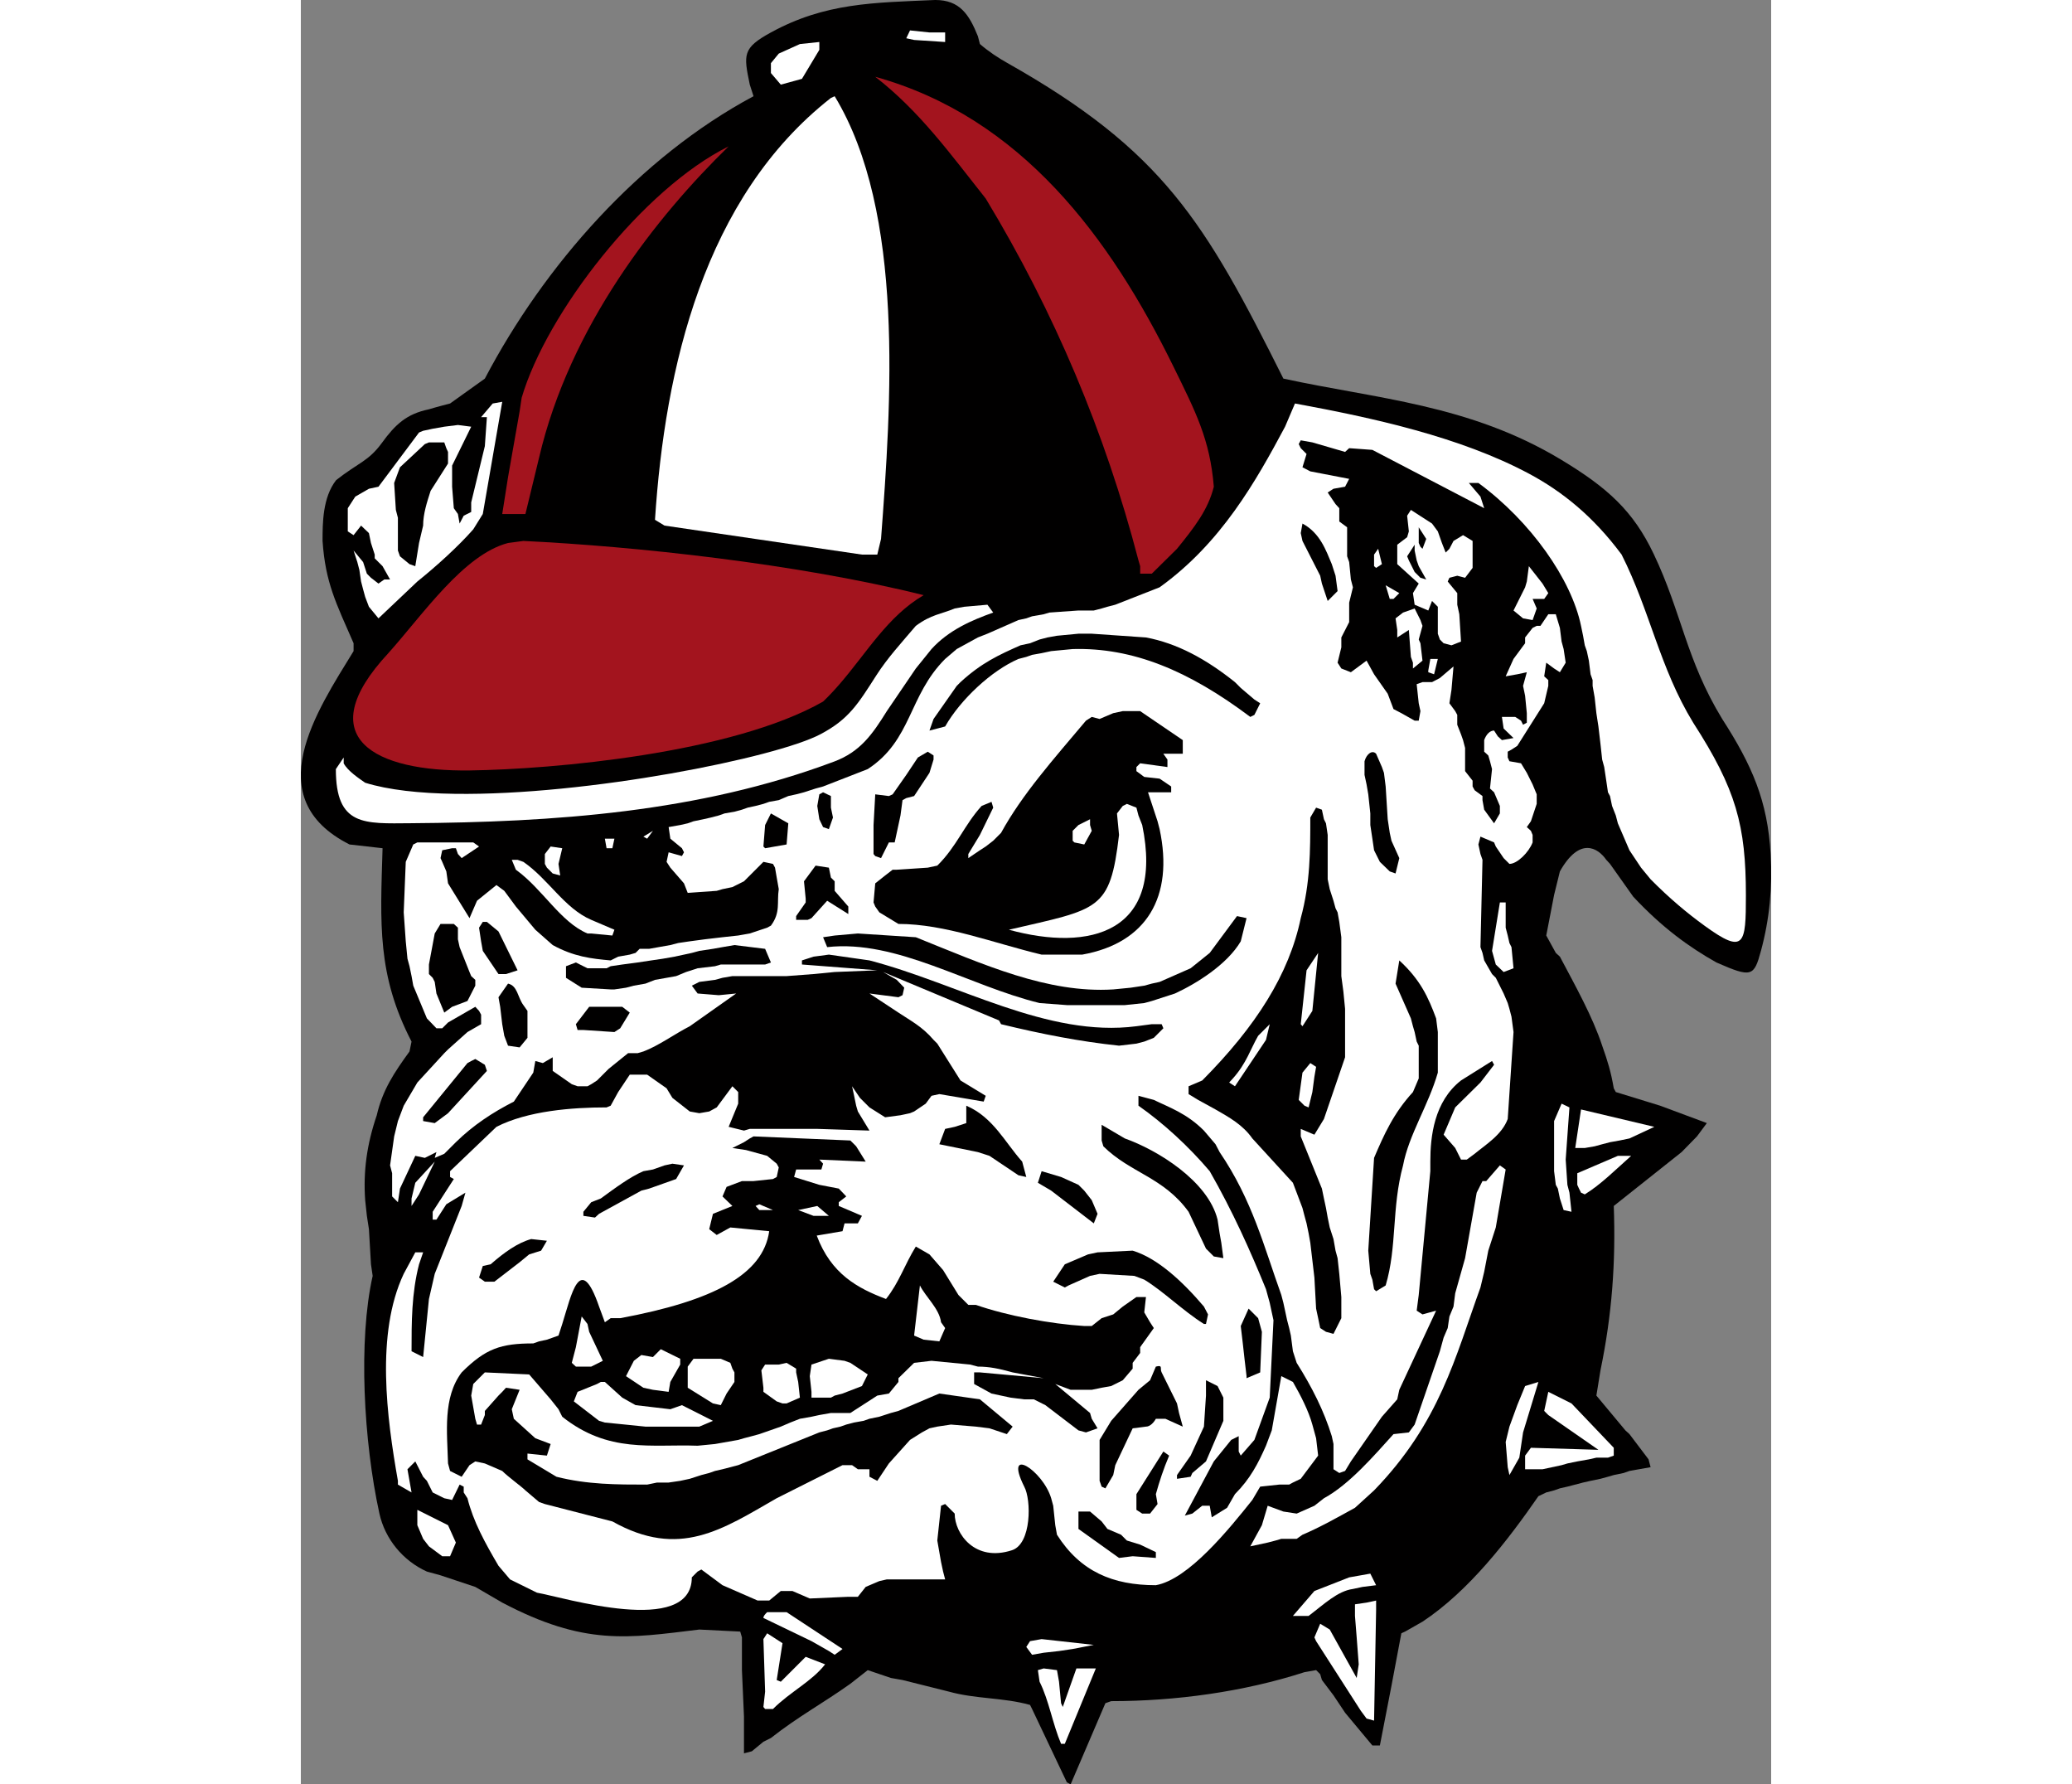
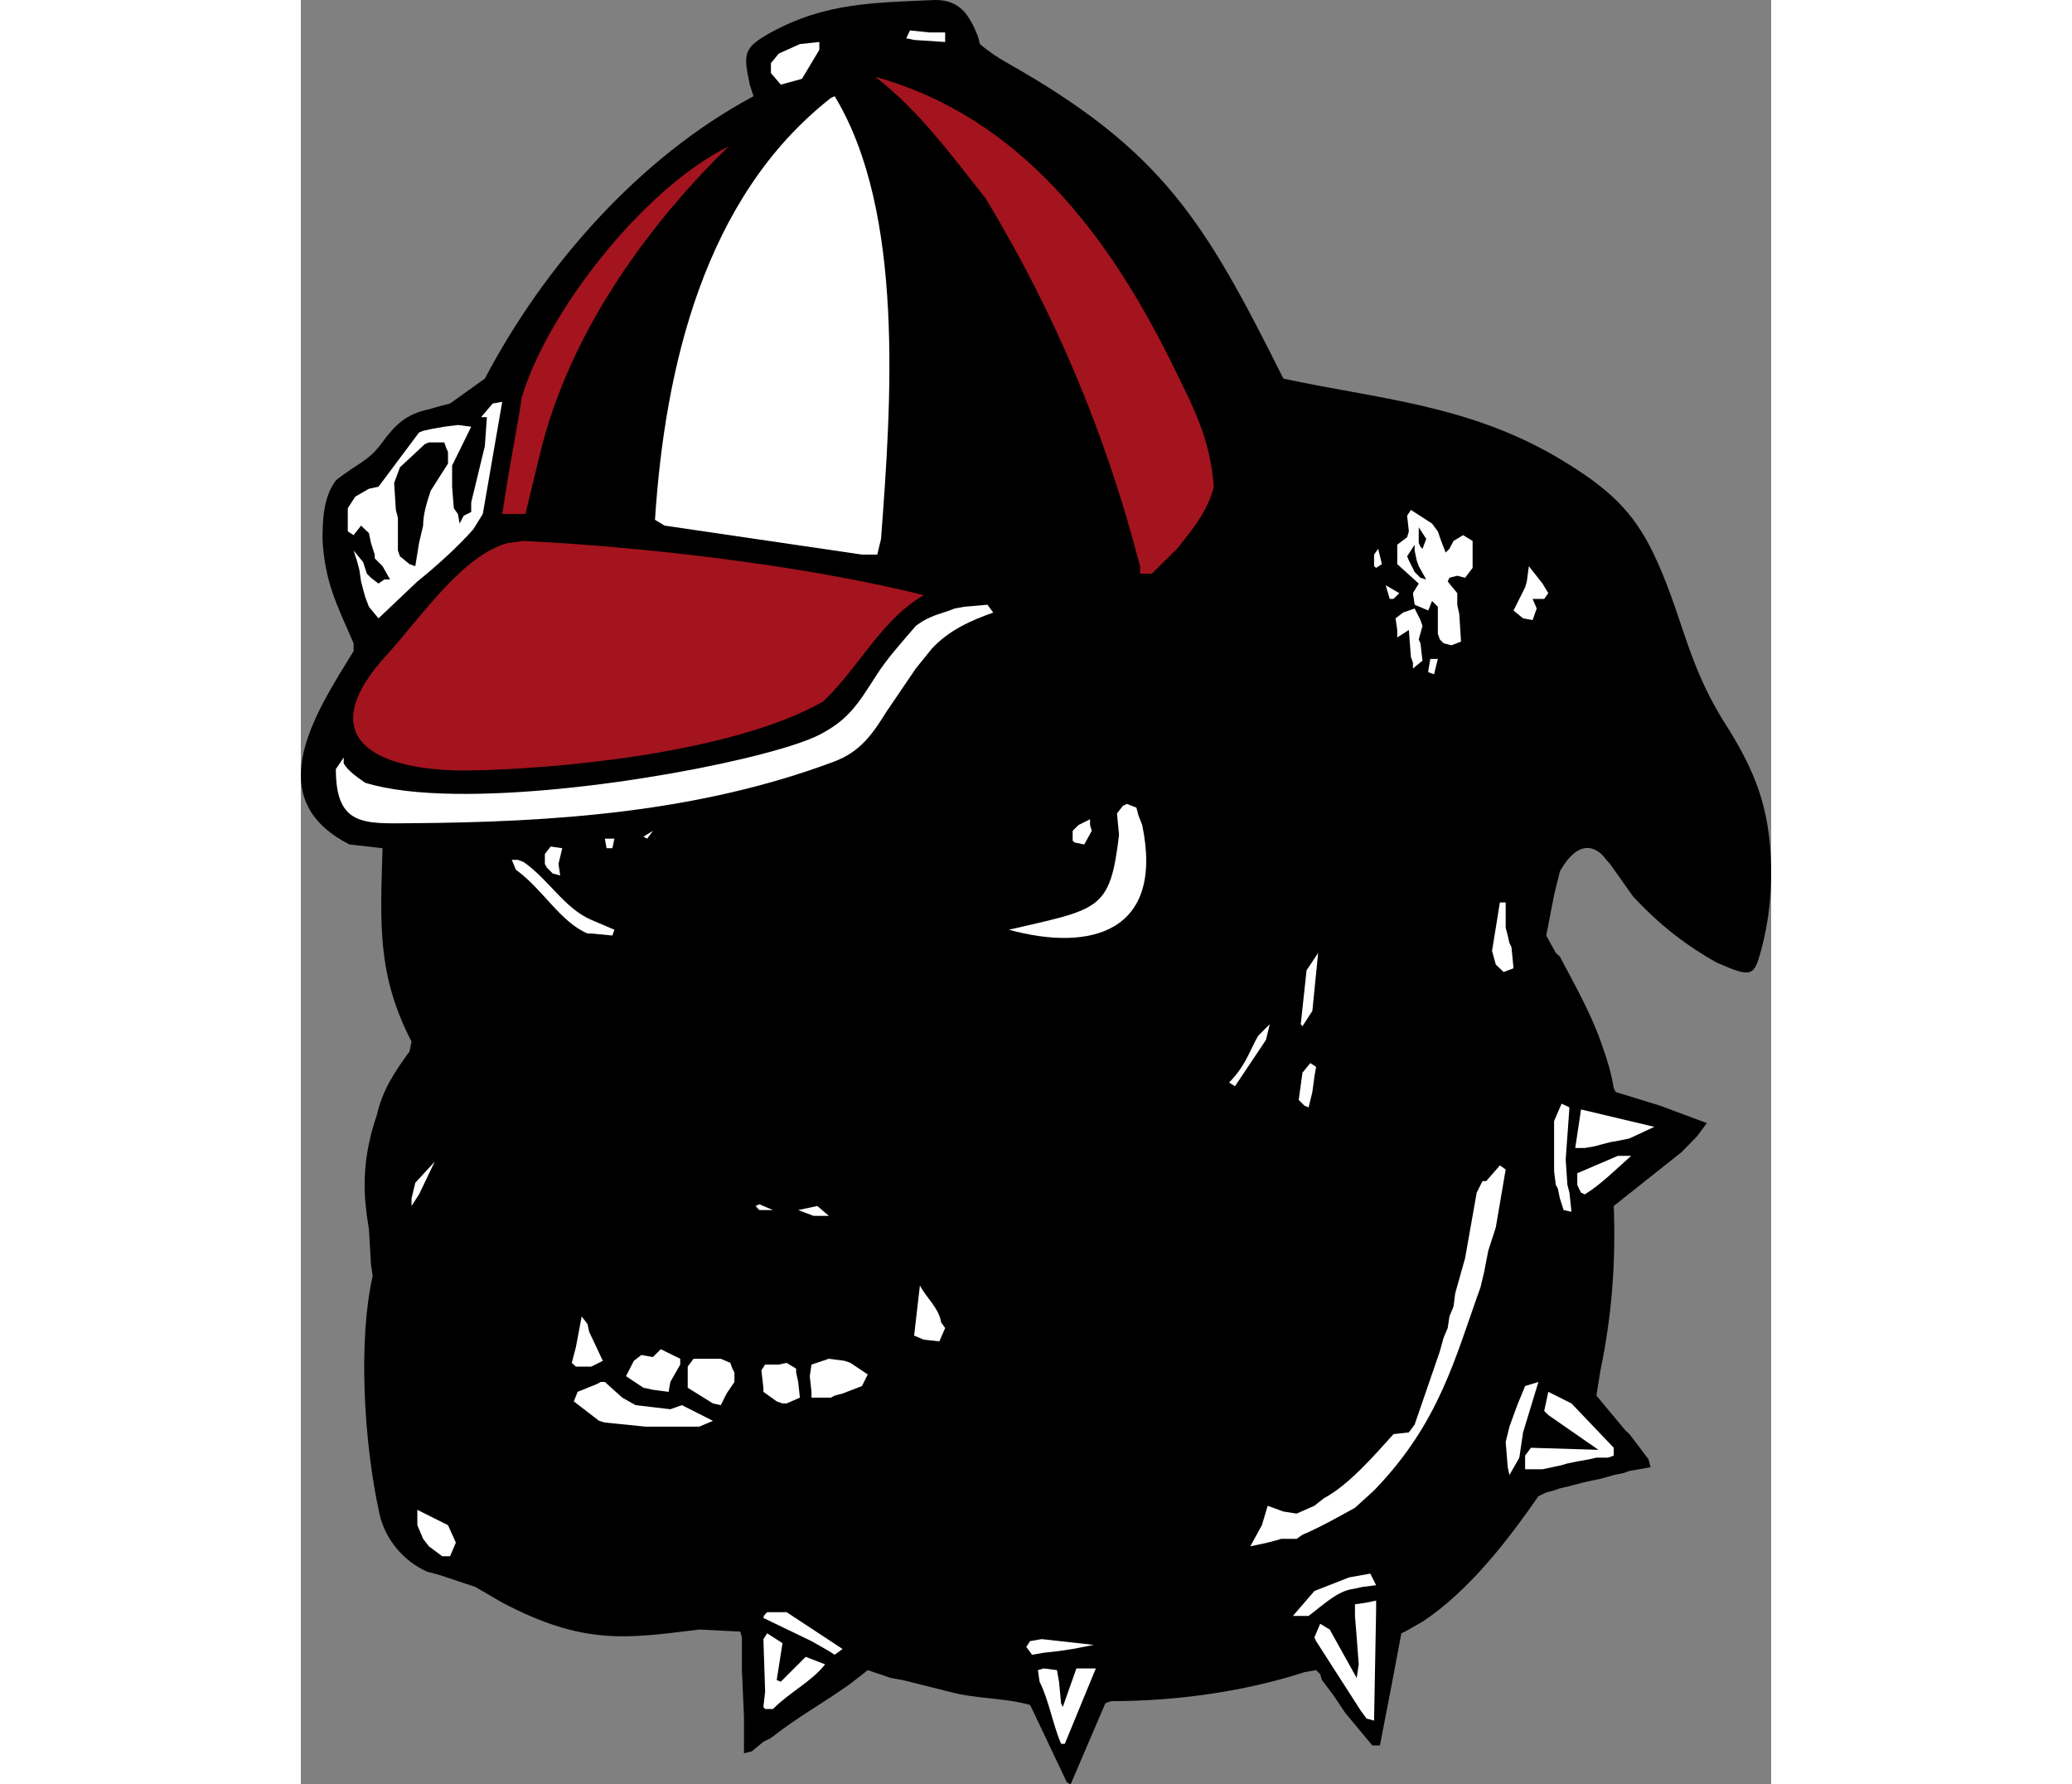
<svg xmlns="http://www.w3.org/2000/svg" xml:space="preserve" width="7.848in" height="6.757in" version="1.1" style="shape-rendering:geometricPrecision; text-rendering:geometricPrecision; image-rendering:optimizeQuality; fill-rule:evenodd; clip-rule:evenodd" viewBox="0 0 7847.73 9521.75">
  <rect x="0" y="0" width="7847.73" height="9521.75" fill="#808080" stroke="none" />
  <defs>
    <style type="text/css">
   
    .fil0 {fill:#010000}
    .fil2 {fill:#A3141E}
    .fil1 {fill:white}
   
  </style>
  </defs>
  <g id="Layer_x0020_1">
    <g id="_2008639931280">
      <path class="fil0" d="M4088.61 9510.84l-185.63 -391.27 -10.92 -21.84 0 0c-143.76,-40.03 -289.35,-30.93 -433.12,-70.98l0 0 -247.5 -61.88 -61.87 -10.92 -123.75 -41.86 -92.81 72.8 0 0c-145.59,103.74 -278.44,174.7 -424.03,289.35l0 0 -40.04 20.03 -61.88 50.96 -41.85 10.91 0 -196.55 -10.92 -247.5 0 -174.71 -9.1 -30.93 -218.38 -10.92c-382.75,46.46 -612.65,87.36 -1051.87,-143.76l0 0 -143.76 -83.71 -185.64 -61.88 -72.79 -20.02c-126.58,-57.16 -223.33,-172.41 -253.56,-310.22 -84.3,-384.38 -113.45,-924 -35.79,-1267.59l-9.09 -61.88 -10.92 -187.45 -10.92 -70.97 -9.09 -83.71 0 0c-10.92,-154.69 9.09,-298.47 61.88,-453.15 30.93,-134.67 92.81,-227.48 174.7,-340.32l0 0 10.92 -52.77 0 0c-184.53,-356.33 -166.84,-628.67 -154.69,-1031.85l-176.52 -20.02c-486.96,-246.56 -175.77,-709.84 21.84,-1031.85l0 -41.85c-93.89,-214.99 -150.6,-323.79 -165.61,-545.97l0 0c0,-92.81 -0.14,-231.87 72.65,-324.68 118.28,-93.15 172,-99.61 244.44,-199.05 71.37,-97.97 131.2,-154 250.7,-178.72l30.93 -9.1 40.04 -10.92 41.85 -10.92 185.63 -132.85c316.8,-602.86 825.09,-1181.28 1434.04,-1506.84l-20.02 -61.88c-33.22,-160.51 -39.77,-195 112.83,-278.43 290.66,-158.92 548.64,-158.66 877.17,-173.19 131.09,0 181.01,78.03 227.48,193.21l10.92 41.86 0 0c48.34,41.52 96.67,73.08 145.02,100.36 831.57,469.24 1054.85,845.3 1474.65,1684.92 496.81,108.28 992.25,137.14 1482.62,432.83 248.18,149.64 384.26,273.08 493.63,502.38 150.76,316.09 172.66,564.25 365.89,881l0 0c160.23,248.36 242.42,438.46 258.42,720.65 10.08,177.82 -5.3,345.57 -51.37,516.16 -37.41,138.48 -49.97,145.21 -237.99,62.56l0 0c-145.59,-81.89 -289.35,-185.64 -444.05,-351.23l0 0 -123.75 -174.7 -20.01 -21.84c-45.97,-65.79 -143.03,-123.31 -247.5,61.87l-30.94 125.57 -41.85 216.56 50.95 92.82 21.84 20.02 0 0c81.89,154.69 174.7,320.29 225.65,474.98l0 0c30.32,85.86 46.66,139.13 61.88,227.49l10.91 20.01 165.61 50.96 70.98 21.83 249.32 92.82 -52.78 70.96 -81.89 83.73 -362.15 287.53 0 0c10.91,300.27 -9.1,578.71 -70.97,877.17l0 0 -21.85 134.67 154.7 185.62 21.83 20.02 101.92 134.67 10.92 41.86 -61.88 10.92 -50.96 9.1 -30.93 10.92 -52.78 10.92 -30.94 9.09 -40.03 10.92 -52.78 10.92 -40.03 9.09 -41.86 10.92 -41.86 10.92 -40.04 9.09 -30.94 10.92 -41.85 10.92 -41.86 20.01 0 0c-163.79,236.59 -371.25,505.92 -618.75,669.7l0 0 -92.81 52.78 -20.03 9.09 -52.77 280.26 -61.88 318.47 -40.03 0 -145.59 -174.7 -61.88 -92.81 -61.88 -81.9 -9.1 -30.93 -21.83 -21.84 -61.88 10.92c-325.71,105.42 -689.04,154.69 -1031.85,154.69l-30.94 10.92 -185.61 433.11 -20.03 -10.91z" />
      <path class="fil1" d="M4077.69 9305.18l-20.02 0c-45.31,-106.6 -64.2,-230.33 -114.65,-331.21l-9.1 -61.88 30.93 -9.09 70.98 9.09 10.92 61.88 10.92 114.65 9.09 20.02 72.79 -205.64 103.74 0 -165.6 402.18z" />
      <polygon class="fil1" points="5688.26,9170.52 5657.32,9128.66 5418.92,8757.41 5409.82,8737.4 5440.75,8664.61 5491.71,8695.54 5635.47,8953.96 5646.4,8881.16 5635.47,8737.4 5626.37,8622.75 5626.37,8560.87 5688.26,8551.77 5739.21,8540.85 5739.21,8591.81 5728.29,9181.44 " />
      <path class="fil1" d="M2478.05 9119.56l-9.1 -10.92 9.1 -81.89 -9.1 -280.26 20.02 -30.93 81.89 52.78 -30.94 196.54 21.84 9.1 132.85 -132.85 103.74 40.04 0 0c-72.79,92.81 -185.63,145.59 -278.43,238.4l0 0 -41.86 0z" />
      <path class="fil1" d="M2849.29 8830.2l-30.93 -20.01 -92.81 -52.78 -256.6 -123.75 0 0c0,-10.92 9.1,-20.02 20.02,-30.94l0 0 103.74 0 298.45 196.55 -41.86 30.93z" />
      <polygon class="fil1" points="3902.98,8830.2 3872.05,8788.35 3892.06,8757.41 3953.94,8746.49 4232.38,8777.44 4119.54,8799.27 4046.75,8810.19 3964.85,8819.29 " />
      <path class="fil1" d="M5315.18 8622.75l-20.02 0 114.65 -132.85 185.62 -72.79 61.88 -10.92 50.95 -9.1 30.94 61.88 -72.79 9.1 -50.95 10.92 0 0c-81.89,10.92 -154.69,81.89 -236.58,143.77l0 0 -63.7 0z" />
-       <path class="fil1" d="M1260.56 8498.99l-143.76 -70.97 -61.88 -72.8 0 0c-72.79,-123.75 -134.67,-236.58 -165.6,-360.33l0 0 -20.03 -30.93 0 -30.94 -21.83 -10.92 -40.04 81.89 -41.86 -9.1 -61.88 -30.93 -30.93 -61.88 -20.02 -21.84 -41.86 -81.89 -41.85 41.86 10.92 61.88 10.92 61.88 -72.79 -41.86 0 -20.02c-59.47,-336.98 -119.34,-785.32 30.93,-1104.65l0 0 61.88 -114.65 41.86 0 -21.84 63.69 0 0c-40.04,154.69 -40.04,309.38 -40.04,464.06l0 0 61.88 30.93 30.93 -309.38 30.94 -134.66 143.77 -362.15 20.01 -70.97 -101.9 61.87 -52.78 81.89 -20.02 0 0 -41.86 112.84 -174.71 -20.03 -10.92 0 -30.93 247.51 -236.59c166.82,-85.25 402.35,-103.73 587.81,-103.73l21.83 -9.1 40.04 -72.79 61.88 -92.81 30.93 0 61.88 0 103.73 72.8 30.93 50.94 92.82 72.79 50.95 9.1 52.78 -9.1 20.02 -10.91 20.02 -10.92 83.72 -112.83 30.93 30.93 0 61.88 -50.95 123.75 81.89 20.03 30.93 -9.1 360.33 0 278.44 9.1 -61.88 -101.92 -9.1 -30.93 -10.92 -52.77 -10.92 -50.96 41.85 61.87 50.96 50.96 83.72 52.78 81.89 -10.92 50.95 -10.92 21.84 -9.1 61.88 -41.85 30.93 -41.85 41.86 -9.1 236.58 40.04 10.92 -30.93 -134.67 -81.89 -123.75 -196.55 -20.02 -20.02 0 0c-61.88,-72.79 -125.58,-103.74 -187.45,-145.59l0 0 -154.69 -101.92 154.69 20.03 21.83 -10.92 9.1 -40.04 -40.04 -41.86 -72.79 -41.85 618.74 258.42 10.92 20.02 0 0c216.56,52.78 422.2,92.82 629.66,114.65l0 0 92.82 -10.92 41.86 -10.92 50.94 -20.03 50.96 -50.95 -9.1 -21.84 -52.77 0 -81.89 10.92 0 0c-474.98,61.87 -949.96,-227.48 -1424.94,-351.23l0 0 -216.56 -30.93 -81.89 10.92 -61.87 20.02 0 21.84 402.19 30.93 -227.49 9.1 -112.83 10.92 -143.76 10.92 -289.36 0 -52.78 9.1 -40.04 10.91 -83.71 10.92 -40.04 20.02 30.94 41.85 112.83 9.1 92.81 -9.1 -247.5 174.71 0 0c-81.89,41.85 -165.61,103.73 -247.5,134.67l0 0 -30.94 9.09 -50.95 0 -103.74 83.72 -61.88 61.88 -30.93 20.01 -20.02 10.92 -52.78 0 -30.93 -10.92 -101.91 -70.97 0 -72.79 -52.78 30.93 -40.04 -10.92 -10.92 61.88 -103.73 154.69c-113.91,57.94 -217.82,126.62 -309.38,216.56l0 0 -61.88 61.88 -50.95 21.84 9.09 -30.93 -40.04 20.02 -21.83 10.92 -50.96 -10.92 -81.89 174.7 -10.92 72.79 -30.93 -30.93 0 -123.75 -10.92 -41.86 21.84 -154.69 20.02 -81.89 30.93 -81.89 72.79 -123.75 20.03 -21.84 123.75 -134.67 20.02 -20.02 103.74 -92.81 72.79 -41.86 0 -50.95 -10.92 -20.02 -20.01 -21.84 -145.59 83.71 -30.93 30.94 -30.94 0 -50.95 -52.78 -72.79 -174.71 -9.1 -50.95 -10.92 -52.78 -10.92 -40.04 -9.1 -92.81 -10.92 -154.69 10.92 -269.33 40.04 -92.81 21.83 -10.92 50.96 0 247.5 0 30.93 21.83 -92.8 61.88 -20.03 -21.84 -10.92 -30.93 -20.02 0 -52.78 10.92 -9.1 41.85 9.1 20.02 21.84 50.96 9.09 63.68 114.65 185.62 40.04 -92.8 103.74 -83.72 41.85 30.93 61.88 83.72 103.74 123.75 92.81 81.89 0 0c112.83,61.88 205.64,72.79 309.37,81.89l0 0 40.04 -20.02 61.88 -10.92 30.93 -9.1 21.84 -21.84 50.95 0 50.95 -9.09 61.88 -10.92 41.85 -10.92 61.88 -9.1 81.89 -10.92 92.81 -10.92 83.71 -9.1 61.88 -10.92 92.81 -30.93 20.02 -10.92 0 0c52.78,-70.98 30.93,-123.75 41.86,-194.73l0 0 -10.92 -61.87 -9.09 -52.78 -10.92 -20.01 -50.96 -10.92 -103.73 103.73 -61.88 30.94 -52.78 10.91 -30.94 9.1 -154.69 10.92 -20.01 -50.96 -72.79 -83.71 -20.03 -30.93 10.92 -50.96 70.97 20.03 10.92 -20.03 -10.92 -21.83 -61.87 -50.96 -9.1 -61.87 61.87 -10.92 40.04 -9.09 30.94 -10.92 52.78 -10.92 40.04 -9.1 41.86 -10.92 30.93 -10.92 52.78 -9.1 40.04 -10.92 30.94 -10.92 41.85 -9.09 41.86 -10.92 30.93 -10.92 50.96 -9.1 50.96 -21.83 41.85 -9.1 41.85 -10.92 61.88 -20.02 40.04 -10.92 238.4 -92.81 0 0c236.58,-154.69 216.56,-391.27 413.1,-587.82l0 0 61.88 -52.77 112.83 -61.88 50.96 -20.02 165.6 -72.79 41.86 -9.1 30.93 -10.92 61.87 -10.92 30.94 -9.09 154.69 -10.92 81.89 0 41.85 -10.92 30.94 -9.1 41.86 -10.92 236.57 -92.81 0 0c329.39,-236.58 515.02,-567.8 669.7,-857.15l0 0 52.78 -123.75c416.35,76.61 881.53,178.23 1249.23,374.61 174.27,93.07 341.54,225.77 494.18,431.58l0 0c153.09,303.51 202.44,602.88 382.17,897.19 229.25,355.35 281.27,548.68 281.26,921.81 0,261.32 -7.62,315.84 -218.63,163.08 -96.74,-70.04 -191.29,-149.49 -290.12,-249.58l0 0 -50.96 -61.88 -61.88 -92.8 -61.88 -143.77 -10.92 -41.86 -20.02 -50.95 -10.92 -52.78 -10.92 -20.03 -9.09 -61.87 -10.92 -72.79 -10.92 -40.04 -9.1 -83.72 -10.92 -92.81 -10.92 -70.98 -9.1 -83.71 -10.92 -61.88 0 -30.93 -10.92 -30.94 -9.09 -72.79 -10.92 -50.95 -10.92 -30.94 -9.1 -50.95 -10.92 -52.78 0 0c-50.96,-247.5 -267.52,-556.87 -547.77,-762.51l0 0 -50.96 0 61.88 72.79 20.02 61.88 -596.91 -311.2 -123.75 -9.1 -21.83 20.02 -174.71 -50.95 -61.88 -10.92 -10.92 20.01 10.92 21.84 30.93 30.94 -21.83 70.97 41.86 21.84 207.46 40.04 -21.83 41.86 -61.88 10.92 -30.94 20.02 41.86 61.88 20.03 21.84 0 70.97 41.85 30.93 0 154.69 10.92 30.93 9.1 92.82 10.92 41.86 -20.03 81.89 0 103.74 -41.86 81.89 0 52.78 -20.01 81.89 20.01 30.93 50.96 20.02 83.72 -61.88 40.04 72.79 72.79 103.74 30.93 81.89 41.86 21.83 70.97 40.04 21.84 0 9.1 -50.95 -9.1 -41.86 -10.92 -101.91 30.93 -10.92 50.95 0 41.86 -21.83 72.79 -61.88 -10.92 125.58 -10.92 70.97 30.93 41.86 10.92 20.02 0 52.78 20.01 50.95 10.92 30.94 10.92 41.85 0 123.75 40.04 50.96 0 30.93 10.92 20.02 41.86 30.94 0 21.83 9.1 50.96 52.78 72.79 30.93 -52.78 0 -40.04 -30.93 -72.8 -21.84 -20.02 10.92 -103.73 -10.92 -41.86 -9.09 -30.93 -21.84 -20.02 0 -61.88 0 0c10.92,-30.94 30.93,-50.95 52.78,-50.95l0 0 20.02 30.93 21.84 20.02 61.87 -10.92 -52.77 -50.96 -9.1 -61.87 20.02 0 50.95 0 30.94 20.01 10.92 21.84 20.02 -10.92 0 -50.96 -9.09 -92.81 -10.92 -52.78 20.02 -72.79 -50.95 10.92 -61.88 10.92 41.85 -92.82 61.88 -83.71 0 -30.93 40.04 -50.95 21.83 -10.92 20.02 0 41.86 -61.88 40.04 0 21.84 72.8 9.1 72.79 10.91 40.04 10.92 72.79 -30.93 50.95 -30.94 -20.02 -41.85 -30.93 -10.92 72.79 21.84 20.02 0 30.93 -21.84 92.81 -143.76 227.49 -30.94 20.01 -20.02 10.92 0 30.93 9.1 20.02 61.88 10.92 30.93 50.96 30.94 61.88 21.83 52.78 0 50.95 -30.93 92.82 -21.84 30.93 21.84 20.02 9.1 21.84 0 40.04 0 0c-20.03,52.77 -81.89,114.65 -123.75,114.65l0 0 -30.93 -30.94 -41.86 -61.88 -9.1 -21.83 -72.79 -30.93 -10.92 41.85 10.92 50.95 10.92 30.94 -10.92 465.88 10.92 30.93 9.1 40.04 41.86 72.79 20.02 20.03 41.86 83.7 21.83 50.96 9.1 30.93 10.92 41.86 10.92 81.89 -30.93 464.06 0 0c-30.93,83.71 -114.65,134.67 -176.53,185.62l0 0 -41.85 30.94 -30.94 0 -30.93 -61.88 -61.87 -70.98 61.87 -145.59 134.67 -132.85 72.79 -94.63 -10.92 -20.02 -165.61 103.74 0 0c-143.76,112.83 -163.78,298.45 -163.78,433.12l0 0 0 50.96 -61.88 660.6 -10.92 83.72 30.93 20.01 72.79 -20.01 -196.55 422.2 -10.92 50.96 -81.89 92.81 -165.6 238.4 -30.93 50.96 -30.93 10.92 -30.94 -20.02 0 -134.67 -9.1 -41.85 0 0c-41.85,-134.68 -103.73,-258.42 -187.45,-391.27l0 0 -20.02 -61.88 -10.92 -83.72 -9.1 -40.04 -10.92 -41.85 -10.92 -50.95 -9.09 -41.86 -10.92 -41.86 0 0c-92.81,-258.42 -154.69,-505.91 -329.39,-762.51l0 0 -21.84 -41.86 -61.88 -72.79 0 0c-92.81,-92.82 -185.63,-123.75 -267.52,-163.79l0 0 -81.89 -21.83 0 52.77 0 0c132.85,92.82 267.52,216.56 380.35,349.42 123.75,216.56 216.56,424.02 300.27,629.67l0 0 20.03 72.79 10.92 50.95 9.1 41.86 -20.02 413.1 -81.89 225.66 -72.79 83.72 -10.92 -21.83 0 -81.89 -40.04 20.01 -92.81 114.65 -154.69 289.36 40.04 -10.92 52.78 -41.85 40.04 0 10.92 61.87 81.89 -50.96 41.86 -72.79 0 0c81.89,-81.89 123.75,-163.78 165.6,-258.42l0 0 30.94 -81.89 50.95 -289.36 61.88 30.94 0 0c41.86,72.79 83.72,154.68 103.74,227.48l0 0 20.02 72.79 10.92 92.81 -92.81 123.75 -41.86 20.02 -20.02 10.92 -52.78 0 -101.91 10.92 -41.86 70.98 0 0c-123.75,154.69 -340.31,424.03 -515.01,454.96l0 0c-230.88,0 -403.2,-73.17 -527.75,-269.34l-9.1 -50.95 -10.92 -103.73 -10.92 -40.04c-43.7,-146.99 -255.81,-285.96 -143.76,-61.88 38.29,70.2 39.31,305.03 -65.26,339.27 -197.68,64.74 -305.98,-88.08 -305.98,-195.5l-50.96 -50.95 -21.83 9.1 -20.02 185.62 20.02 114.64 10.92 50.96 10.92 41.86 -311.19 0 -40.04 9.09 -72.79 30.94 -41.86 52.78 -50.95 0 -205.65 9.09 -92.81 -40.04 -61.88 0 -61.88 50.96 -61.87 0 -187.45 -81.89 -112.84 -83.71 -20.01 10.92 -30.94 30.93c0,318.94 -687.9,105.73 -826.21,81.89z" />
      <polygon class="fil0" points="4367.04,8313.37 4150.48,8158.68 4150.48,8065.87 4212.35,8065.87 4274.23,8118.64 4305.17,8158.68 4377.96,8189.62 4408.9,8220.56 4479.87,8242.39 4563.59,8282.43 4563.59,8313.37 4439.83,8304.27 " />
      <polygon class="fil1" points="796.5,8304.27 754.65,8304.27 683.67,8251.5 652.74,8211.46 621.79,8138.67 621.79,8056.77 785.58,8138.67 827.44,8231.48 " />
      <path class="fil1" d="M5067.68 8251.5l61.88 -112.83 30.93 -103.73 83.72 30.93 70.97 10.92 94.63 -41.85 50.96 -40.04 0 0c134.66,-72.79 267.52,-227.48 371.24,-342.13l0 0 81.89 -9.1 30.93 -41.85 134.67 -391.27 20.03 -72.79 21.83 -50.96 9.1 -61.87 21.83 -52.78 9.1 -70.97 52.78 -187.45 61.88 -349.4 30.93 -61.88 20.02 0 72.79 -83.71 26.1 18.42 4.84 3.42 -52.78 309.38 -40.04 123.75 -21.84 112.83 -20.02 83.72 0 0c-134.67,371.24 -216.56,720.66 -567.79,1082.81l0 0 -101.92 92.8 0 0c-92.8,50.96 -185.62,103.74 -280.25,143.77l0 0 -30.94 21.84 -81.89 0 -30.93 9.1 -41.86 10.92 -92.81 20.02z" />
      <path class="fil0" d="M1662.75 8118.64l-360.33 -92.8 -30.93 -10.92 -72.79 -61.87 0 0c-20.03,-20.03 -92.82,-72.8 -123.75,-103.74l0 0 -92.81 -40.04 -50.95 -10.92 -30.94 20.03 -41.85 61.87 -61.88 -30.93 -10.92 -40.04c-4.57,-166.32 -28.57,-351.74 72.8,-485.9 127.56,-127.56 209.69,-154.69 382.16,-154.69l30.94 -10.92 41.85 -9.1 30.94 -10.92 30.93 -10.92 20.02 -61.87c48.97,-155.42 94.79,-387.83 196.55,-92.82l30.93 83.72 30.93 -21.83 50.96 0c497.1,-92.53 762.65,-232.32 795.27,-464.07l-207.46 -20.01 -72.79 40.04 -40.04 -30.94 20.02 -81.89 103.74 -41.86 -52.78 -50.96 21.83 -50.95 81.89 -30.94 61.88 0 103.74 -10.92 20.01 -10.92 10.92 -50.96 -10.92 -20.02 -50.95 -41.85 -112.83 -30.94 -72.79 -10.92 61.88 -30.94 30.93 -20.02 20.02 -10.92 516.84 21.84 30.93 30.93 50.96 81.89 -247.51 -10.92 20.03 21.83 -9.1 30.94 -134.67 0 -10.92 40.04 134.66 41.86 103.74 20.01 0 0c20.02,21.85 30.93,30.94 40.04,41.86l0 0 -40.04 30.93 0 20.03 123.75 52.78 -21.84 40.04 -70.98 0 -10.92 41.85 -137.55 23.36c76.83,205.63 218.64,281.26 369.73,338.34 70.41,-88.45 99,-182.74 159.09,-279.8l72.79 41.86 72.79 83.72 81.89 132.85 21.84 21.83 30.93 30.94 40.04 0 0 0c166.12,58.01 400.24,101.79 578.71,112.83l40.04 0 52.78 -41.85 61.88 -20.03 50.96 -41.86 72.79 -50.94 50.95 0 -9.09 81.89 30.93 52.78 20.01 30.93 -72.79 101.92 0 30.93 -40.04 52.78 0 30.93 -52.77 61.88 -61.88 30.94 -50.96 9.09 -52.78 10.92 -112.83 0 -81.89 -30.93 185.62 154.69 9.1 30.93 30.94 50.96 -61.88 21.83 -40.04 -10.92 -176.53 -134.67 -61.87 -30.93 -50.96 0 -72.79 -9.1 -101.92 -21.83 -92.8 -50.96 0 -61.88 30.93 0 340.3 30.94 -165.6 -30.94 0 0c-72.79,-20.02 -123.74,-30.93 -185.62,-30.93l0 0 -41.85 -10.92 -205.65 -20.02 -92.81 10.92 -83.71 81.89 0 20.02 -50.96 61.88 -61.87 10.92 -143.77 92.81 -103.74 0 -61.88 10.92 -41.85 9.09 -61.88 10.92 -50.96 20.03 -50.95 21.83 -114.64 40.04 -40.04 10.92 -41.85 10.92 -30.94 9.09 -61.88 10.92 -61.88 10.92 -92.8 9.1 0 0c-247.51,-9.1 -474.99,41.86 -722.49,-154.69l0 0 -20.02 -40.04 -41.85 -52.78 -114.65 -132.85 -236.58 -10.92 -20.02 20.02 -41.86 41.86 -10.92 61.88 10.92 61.88 10.92 61.87 9.09 30.94 21.84 0 20.02 -50.95 0 -21.85 72.79 -81.89 20.02 -20.02 20.02 -21.84 72.79 10.92 -41.85 103.74 10.92 50.95 114.65 103.74 81.89 30.93 -20.03 61.88 -103.73 -10.92 0 30.93 154.69 92.81 0 0c165.6,41.86 320.29,41.86 484.08,41.86l0 0 52.78 -10.92 61.88 0 61.87 -9.1 50.96 -10.92 61.87 -20.02 41.86 -10.92 30.93 -10.92 40.04 -9.1 41.85 -10.92 41.86 -10.92 433.12 -174.71 41.86 -10.92 30.94 -10.92 40.04 -9.1 30.93 -10.92 41.86 -10.92 50.96 -9.1 30.93 -10.92 52.78 -10.92 61.88 -20.02 40.04 -10.92 218.38 -92.8 216.56 30.93 174.7 145.59 -30.93 40.04 -92.8 -30.93 -72.8 -9.1 -132.85 -10.92 -72.79 10.92 -41.86 9.1 -40.04 21.83 -63.7 40.04 -112.83 125.58 -61.87 92.81 -41.86 -21.84 0 -40.04 -61.88 0 -30.93 -21.83 -50.96 0 -351.23 176.52c-291.34,167.09 -519.61,324.87 -877.17,123.75z" />
      <path class="fil0" d="M4490.79 8076.79l-30.93 -20.02 0 -83.72 143.76 -227.47 30.93 21.83 0 0c-30.93,72.79 -50.95,134.67 -70.97,205.64l0 0 9.1 52.78 -40.04 50.95 -41.86 0z" />
      <path class="fil0" d="M4274.23 7933.02l-10.92 -30.93 0 -218.39 61.88 -101.9 145.59 -165.61 61.88 -50.95 30.93 -72.79 0 0c40.04,-10.92 20.02,10.92 30.93,30.93l0 0 81.89 165.6 10.92 50.96 20.02 72.79 -92.81 -41.86 -50.96 0 0 0c-10.92,20.03 -30.93,41.86 -52.78,41.86l0 0 -70.98 9.1 -92.8 196.55 -10.92 52.78 -35.32 59.88 -6.54 11.09 -20.02 -9.1z" />
      <polygon class="fil0" points="4676.41,7891.17 4676.41,7871.15 4749.22,7767.42 4820.19,7612.73 4831.11,7447.12 4831.11,7365.23 4892.98,7396.17 4913,7436.21 4923.91,7458.04 4923.91,7581.79 4831.11,7798.35 4758.31,7860.23 4749.22,7880.24 " />
      <polygon class="fil1" points="6450.77,7871.15 6441.67,7829.29 6430.75,7694.62 6450.77,7612.73 6492.63,7498.08 6534.49,7396.17 6605.46,7374.33 6523.56,7643.66 6503.55,7778.33 " />
      <polygon class="fil1" points="6534.49,7840.21 6534.49,7767.42 6565.42,7725.56 6925.75,7736.48 6658.23,7550.86 6636.39,7529.01 6658.23,7427.11 6781.98,7488.97 7007.64,7725.56 7007.64,7767.42 6976.7,7778.33 6914.83,7778.33 6874.8,7787.43 6812.91,7798.35 6760.15,7809.27 6729.21,7818.38 6678.25,7829.29 6627.29,7840.21 " />
      <polygon class="fil1" points="1839.28,7612.73 1622.71,7590.89 1591.78,7581.79 1457.11,7478.07 1477.13,7427.11 1580.85,7385.25 1600.88,7374.33 1622.71,7374.33 1715.52,7458.04 1786.5,7498.08 1972.13,7519.92 2003.07,7509 2034,7498.08 2199.61,7581.79 2126.81,7612.73 " />
      <polygon class="fil1" points="2199.61,7488.97 2064.94,7405.26 2064.94,7292.44 2095.88,7250.58 2241.46,7250.58 2292.42,7272.42 2303.34,7303.35 2314.26,7323.37 2314.26,7374.33 2272.4,7436.21 2241.46,7498.08 " />
      <polygon class="fil1" points="2592.7,7488.97 2570.86,7488.97 2539.91,7478.07 2468.94,7427.11 2468.94,7405.26 2458.03,7312.45 2478.05,7281.52 2550.84,7281.52 2592.7,7272.42 2643.65,7303.35 2643.65,7323.37 2654.57,7374.33 2663.67,7458.04 " />
      <polygon class="fil1" points="2725.54,7458.04 2725.54,7427.11 2716.44,7343.39 2725.54,7281.52 2818.36,7250.58 2902.07,7261.5 2933.01,7272.42 3025.82,7334.29 2994.88,7396.17 2891.15,7436.21 2849.29,7447.12 2829.27,7458.04 " />
      <polygon class="fil1" points="1879.31,7416.18 1828.36,7405.26 1735.54,7343.39 1777.4,7261.5 1817.44,7230.56 1879.31,7241.48 1921.17,7199.62 2024.9,7250.58 2024.9,7281.52 1972.13,7374.33 1963.03,7427.11 " />
      <polygon class="fil0" points="5047.67,7354.31 5047.67,7343.39 5036.74,7250.58 5027.65,7168.68 5016.73,7075.87 5058.59,6983.06 5109.54,7034.02 5129.56,7106.81 5120.46,7323.37 " />
      <polygon class="fil1" points="1468.03,7292.44 1446.19,7272.42 1468.03,7188.71 1498.96,7024.92 1529.9,7064.96 1539,7106.81 1611.8,7261.5 1549.92,7292.44 " />
      <path class="fil1" d="M3324.27 7148.66l-50.95 -21.84 30.94 -267.52 0 0c30.93,61.88 103.73,123.75 112.83,196.55l0 0 21.83 30.93 -30.93 70.98 -83.72 -9.1z" />
      <path class="fil0" d="M5471.69 7106.81l-30.94 -20.03 -10.92 -52.77 -10.92 -50.96 -9.1 -165.6 -10.92 -92.81 -10.92 -92.82 -9.1 -50.95 -10.92 -52.78 -10.92 -40.04 -10.92 -41.86 -30.94 -81.89 -20.02 -52.78 -216.56 -236.58 0 0c-50.95,-72.79 -123.75,-112.83 -196.54,-154.68l0 0 -92.81 -50.96 -50.96 -30.93 0 -41.86 72.79 -30.93 0 0c287.54,-289.36 464.06,-567.8 525.94,-866.26 50.96,-185.62 50.96,-362.13 50.96,-536.85l0 0 30.93 -52.78 30.93 10.92 10.92 50.95 10.92 21.84 9.09 61.88 0 236.57 10.92 52.77 20.02 61.88 10.92 40.04 10.92 21.83 9.1 50.96 10.91 81.89 0 207.46 10.92 81.89 9.1 92.8 0 258.42 -112.83 329.39 -50.96 83.71 -72.79 -30.93 0 40.04 112.83 278.43 10.92 52.78 10.92 50.95 9.09 50.95 10.92 52.78 20.02 61.87 10.92 61.88 10.92 40.04 9.1 83.72 10.91 123.75 0 112.83 -41.85 83.71 -40.04 -10.92z" />
      <path class="fil0" d="M4831.11 7064.96l-10.92 0 0 0c-112.83,-70.97 -216.56,-174.71 -318.47,-236.58l0 0 -52.78 -20.02 -185.62 -10.92 -50.96 10.92 -114.64 50.95 -20.02 10.92 -61.88 -30.93 61.88 -92.82 123.75 -52.78 50.96 -10.92 187.44 -9.1 0 0c132.85,40.04 267.52,165.61 380.35,298.45l0 0 21.84 41.86 -10.92 50.96z" />
      <path class="fil0" d="M5739.21 6890.25l-10.92 -10.92 -9.1 -50.96 -10.92 -30.93 -10.92 -123.75 30.94 -495 0 0c52.77,-123.75 103.73,-238.41 207.46,-351.23l0 0 30.93 -72.79 0 -174.71 -10.92 -21.83 -10.92 -50.96 -9.09 -30.93 -10.92 -41.86 -81.89 -185.62 20.02 -123.75 0 0c112.84,103.73 154.7,196.55 196.55,309.38l0 0 9.1 72.79 0 182.72 0 33.84 0 0c-50.95,176.52 -154.69,331.21 -185.62,495 -61.88,227.48 -30.94,433.12 -92.82,640.58l0 0 -50.95 30.94z" />
      <path class="fil0" d="M982.13 6839.3l-30.94 -21.84 20.03 -61.88 41.85 -9.1 0 0c72.79,-63.69 143.77,-114.65 216.56,-134.67l0 0 83.71 9.1 -30.93 52.78 -63.69 20.02 -50.96 41.86 -134.67 103.74 -50.95 0z" />
-       <path class="fil0" d="M4872.96 6704.63l-41.85 -41.86 -92.82 -196.55 0 0c-134.67,-185.62 -309.37,-205.64 -454.96,-349.41l0 0 -9.1 -30.93 0 -83.72 123.75 72.79 0 0c174.71,61.88 444.05,227.48 495,433.13l0 0 10.92 72.79 9.09 50.95 10.92 81.89 -50.95 -9.09z" />
+       <path class="fil0" d="M4872.96 6704.63l-41.85 -41.86 -92.82 -196.55 0 0c-134.67,-185.62 -309.37,-205.64 -454.96,-349.41c174.71,61.88 444.05,227.48 495,433.13l0 0 10.92 72.79 9.09 50.95 10.92 81.89 -50.95 -9.09z" />
      <polygon class="fil1" points="2592.7,6549.94 2654.57,6569.95 " />
      <polygon class="fil0" points="4232.38,6528.1 4004.89,6353.39 3933.92,6311.53 3953.94,6249.67 4057.67,6280.6 4150.48,6322.46 4181.42,6353.39 4221.45,6404.35 4252.39,6477.15 " />
      <path class="fil0" d="M1508.06 6488.06l0 -21.84 41.86 -50.96 50.96 -20.01 0 0c72.79,-52.78 154.69,-114.65 227.48,-145.59l0 0 50.95 -9.1 61.88 -21.84 41.85 -9.1 61.88 9.1 -41.86 72.79 -143.77 50.95 -41.86 10.92 -225.66 123.75 -21.84 20.01 -61.88 -9.09z" />
      <polygon class="fil1" points="2736.46,6488.06 2654.57,6457.12 2756.48,6435.29 2818.36,6488.06 " />
      <polygon class="fil1" points="2447.11,6457.12 2427.09,6435.29 2447.11,6426.19 2519.9,6457.12 " />
      <polygon class="fil1" points="6740.12,6457.12 6720.11,6395.25 6709.19,6342.47 6698.27,6322.46 6689.17,6249.67 6689.17,5982.14 6729.21,5889.33 6771.06,5909.35 6751.05,6187.79 6760.15,6322.46 6771.06,6364.32 6781.98,6466.22 " />
      <polygon class="fil1" points="590.86,6435.29 590.86,6395.25 610.88,6311.53 714.61,6198.71 630.9,6373.41 " />
      <path class="fil1" d="M6832.94 6364.32l-10.92 -21.85 -9.1 -20.01 0 -61.88 216.56 -92.81 70.98 0 0 0c-81.89,72.79 -163.79,154.69 -247.5,205.64l0 0 -20.02 -9.09z" />
      <path class="fil0" d="M3830.19 6271.5l-154.68 -103.73 -61.88 -20.02 -205.64 -41.86 30.93 -81.89 50.96 -10.92 61.88 -20.01 0 -92.82 0 0c143.76,61.88 205.64,194.72 298.44,298.46l0 0 21.85 81.89 -41.86 -9.1z" />
      <polygon class="fil1" points="6802.01,6125.91 6832.94,5920.27 7224.2,6013.08 7091.35,6074.95 7038.58,6085.88 6987.63,6094.97 6945.77,6105.9 6905.73,6116.81 6852.96,6125.91 " />
      <polygon class="fil0" points="652.74,5982.14 652.74,5962.12 889.32,5672.77 909.33,5661.85 931.18,5650.93 982.13,5681.87 993.05,5714.63 785.58,5940.28 714.61,5993.07 " />
      <polygon class="fil1" points="5357.04,5900.25 5326.11,5869.31 5346.12,5723.73 5387.98,5672.77 5418.92,5692.79 5409.82,5745.56 5398.9,5827.45 5378.88,5909.35 " />
      <path class="fil1" d="M4954.86 5776.5l20.02 -21.84 0 0c72.79,-81.89 92.81,-154.69 134.67,-227.48l0 0 61.88 -61.88 -20.03 83.72 -165.6 247.5 -30.94 -20.02z" />
      <path class="fil0" d="M1105.88 5579.96l-20.02 -52.78 -10.92 -61.88 -10.92 -92.81 -9.09 -50.95 50.95 -72.79 0 0c50.96,10.92 50.96,72.79 81.89,114.65l0 0 21.84 30.93 0 143.76 -41.86 50.96 -61.88 -9.1z" />
      <polygon class="fil0" points="1508.06,5496.25 1477.13,5496.25 1468.03,5465.3 1539,5372.49 1715.52,5372.49 1755.57,5403.43 1704.61,5487.14 1673.67,5507.16 " />
      <polygon class="fil1" points="5346.12,5476.23 5337.02,5465.3 5367.96,5177.77 5429.83,5084.96 5398.9,5394.33 " />
      <polygon class="fil0" points="765.57,5403.43 723.71,5301.51 714.61,5239.65 703.69,5217.81 683.67,5197.79 683.67,5146.84 714.61,4981.22 745.55,4930.27 816.53,4930.27 838.36,4950.29 838.36,5012.17 847.46,5054.02 900.24,5186.87 909.33,5208.71 931.18,5228.72 931.18,5259.66 889.32,5341.56 807.42,5372.49 " />
      <path class="fil0" d="M4088.61 5363.4l-145.59 -10.92 0 0c-380.35,-92.81 -762.51,-340.31 -1133.77,-298.45l0 0 -21.83 -52.78 61.87 -9.1 123.75 -10.92 309.38 20.03 0 0c362.15,145.59 702.46,300.27 1053.69,278.43l0 0 92.82 -9.1 72.79 -10.92 40.04 -10.92 41.85 -9.1 165.61 -72.79 101.9 -81.89 145.59 -196.55 50.96 10.92 -30.93 123.75 0 0 0 0c-72.79,123.75 -236.58,225.67 -351.23,278.43l0 0 -61.88 20.03 -61.87 20.02 -40.04 10.92 -103.74 10.92 -289.36 0 -20.02 0z" />
      <polygon class="fil0" points="1653.65,5279.68 1498.96,5270.58 1415.26,5217.81 1415.26,5155.93 1468.03,5135.92 1529.9,5166.85 1600.88,5166.85 1631.81,5166.85 1653.65,5155.93 1715.52,5146.84 1797.42,5135.92 1870.21,5124.99 1932.09,5115.89 1993.97,5104.98 2044.93,5094.06 2086.78,5084.96 2126.81,5074.04 2199.61,5063.12 2250.57,5054.02 2314.26,5043.1 2478.05,5063.12 2508.98,5135.92 2478.05,5146.84 2427.09,5146.84 2345.19,5146.84 2257.68,5146.84 2241.46,5146.84 2210.52,5155.93 2117.72,5166.85 2055.83,5186.87 2003.07,5208.71 1952.11,5217.81 1890.24,5228.72 1839.28,5248.75 1777.4,5259.66 1735.54,5270.58 1673.67,5279.68 " />
      <polygon class="fil0" points="1094.96,5197.79 1054.92,5197.79 971.21,5074.04 962.11,5023.08 951.19,4950.29 971.21,4919.35 993.05,4919.35 1054.92,4970.31 1156.84,5177.77 " />
      <polygon class="fil1" points="6419.84,5186.87 6377.98,5146.84 6357.96,5074.04 6399.81,4815.62 6430.75,4815.62 6430.75,4950.29 6441.67,4992.15 6450.77,5032.18 6461.69,5054.02 6472.6,5166.85 " />
      <path class="fil0" d="M4015.81 5094.06l-61.88 0 0 0c-258.42,-61.88 -515.01,-163.79 -764.33,-163.79l0 0 -101.91 -61.88 -21.84 -30.93 -9.1 -21.84 9.1 -101.91 52.78 -41.85 40.04 -30.93 21.83 0 165.6 -10.92 50.96 -10.92 0 0c103.73,-101.91 143.76,-216.56 236.58,-318.47l0 0 52.77 -21.84 9.1 30.93 -70.97 145.59 -61.88 101.9 0 18.43 0 3.41 61.88 -41.85 30.93 -20.03 40.04 -30.93 41.86 -41.86 0 0c112.82,-205.64 278.43,-391.26 453.14,-598.73l0 0 30.93 -20.01 41.86 10.92 72.79 -30.94 50.96 -10.92 92.8 0 227.49 154.69 0 72.79 -103.74 0 21.84 30.94 0 40.04 -145.59 -20.03 -20.01 20.03 0 21.83 41.86 30.93 81.89 9.1 61.88 41.86 0 30.93 -123.75 0 50.96 154.7 10.92 41.85c77.5,361.79 -70.08,608.45 -413.1,669.7l-154.69 0z" />
      <path class="fil1" d="M3779.24 4961.21c481.69,-112.17 539.87,-98.54 587.8,-505.91l0 0 -10.92 -114.65 30.94 -40.04 21.83 -10.92 50.96 20.02 10.92 41.86 20.02 50.95c119.09,575.59 -279.06,677.28 -711.55,558.69z" />
      <path class="fil1" d="M1549.92 4981.22l-20.02 0 0 0c-145.59,-61.87 -238.4,-236.58 -382.17,-340.3l0 0 -21.83 -52.78 30.93 0 30.93 10.92 0 0c134.67,92.81 218.39,247.5 362.15,309.37l0 0 123.75 52.78 -10.92 30.94 -112.83 -10.92z" />
      <polygon class="fil0" points="2643.65,4908.43 2643.65,4888.41 2694.6,4815.62 2694.6,4795.6 2685.5,4702.79 2747.39,4619.08 2818.36,4630 2829.27,4682.77 2849.29,4702.79 2849.29,4753.74 2922.09,4837.46 2922.09,4877.5 2809.25,4806.53 2725.54,4899.33 2705.53,4908.43 " />
      <polygon class="fil1" points="1344.28,4660.94 1313.34,4630 1302.42,4609.99 1302.42,4557.2 1333.36,4517.17 1395.23,4526.27 1375.21,4609.99 1384.32,4671.86 " />
      <path class="fil0" d="M5812 4650.02l-52.78 -50.96 -30.93 -61.87 -9.1 -61.88 -10.92 -72.79 0 -61.87 -10.92 -101.91 -9.09 -52.78 -10.92 -50.96 0 -72.79 0 0c10.92,-40.04 41.86,-61.88 61.88,-40.04l0 0 30.93 70.98 10.92 30.93 9.1 72.79 10.92 174.71 10.92 72.79 9.1 41.86 41.85 92.81 -20.02 81.89 -30.93 -10.92z" />
      <polygon class="fil0" points="3065.85,4568.13 3056.75,4557.2 3056.75,4402.52 3065.85,4238.74 3138.65,4247.84 3158.67,4238.74 3231.47,4135 3293.33,4042.19 3346.11,4011.25 3377.05,4031.27 3377.05,4053.11 3355.21,4124.08 3273.32,4247.84 3231.47,4258.75 3211.44,4269.67 3200.52,4351.56 3169.58,4495.33 3138.65,4495.33 3096.79,4579.04 " />
      <polygon class="fil1" points="1662.75,4526.27 1631.81,4526.27 1622.71,4475.31 1673.67,4475.31 " />
      <polygon class="fil0" points="2478.05,4526.27 2468.94,4517.17 2478.05,4402.52 2508.98,4340.65 2601.8,4393.42 2592.7,4506.25 " />
      <polygon class="fil1" points="4128.64,4495.33 4119.54,4486.23 4119.54,4433.46 4150.48,4402.52 4212.35,4371.58 4212.35,4402.52 4221.45,4433.46 4181.42,4506.25 " />
      <polygon class="fil1" points="1848.38,4475.31 1828.36,4464.4 1879.31,4433.46 " />
-       <polygon class="fil0" points="2787.42,4413.44 2767.4,4371.58 2756.48,4300.61 2767.4,4238.74 2787.42,4227.81 2829.27,4247.84 2829.27,4309.71 2840.2,4362.48 2818.36,4424.36 " />
      <path class="fil1" d="M186.86 4104.07l41.85 -61.88 0 30.93 0 0c21.84,41.86 83.71,81.89 114.65,103.74 124.01,38.58 290.39,56.47 478.59,59.17 703.98,10.11 1713.18,-192.19 1951.62,-318.1 151.67,-80.09 200,-161.14 297.97,-313.93 59.8,-93.28 133.54,-173.29 210.88,-264.27 83.71,-61.88 134.67,-61.88 207.46,-92.81l0 0 50.95 -9.1 123.75 -10.92 30.93 41.86 0 0c-112.83,40.04 -236.58,92.8 -329.39,194.72l0 0 -83.71 103.73 -154.69 227.48c-77.15,124 -142.12,217.01 -281.18,269.15 -723.98,271.46 -1494.91,323.41 -2260.7,329.02 -247.51,1.82 -399,17.04 -399,-288.79z" />
      <path class="fil2" d="M467.11 3485.31c185.63,-207.46 402.19,-525.94 638.77,-587.81l0 0 81.89 -10.92c590.77,28.31 1461.17,120.84 2136.5,289.36l0 0c-191.93,112.09 -302.25,305.81 -450.09,476.2 -27.37,31.55 -56.05,62.31 -86.75,91.6l0 0c-485.67,276.65 -1438.92,361.13 -1884.45,367.49 -504.46,7.21 -858.93,-171.73 -435.86,-625.92z" />
      <path class="fil0" d="M3355.21 3898.43l21.84 -61.88 123.75 -176.53 20.02 -20.02 0 0c112.84,-103.73 205.64,-145.59 320.29,-196.55l0 0 50.95 -10.92 50.96 -20.02 41.86 -10.92 50.95 -9.1 114.65 -10.92 70.97 0 289.36 20.02 0 0c165.6,30.93 320.3,114.64 474.99,238.4l0 0 30.93 30.93 72.79 61.88 30.93 20.02 -30.93 61.88 -18.43 9.22 -3.41 1.7 0 0c-329.39,-247.51 -627.85,-371.25 -948.14,-362.15l0 0 -114.65 10.92 -50.95 10.92 -50.95 9.1 -30.93 10.92 -41.86 10.92 0 0c-143.77,61.88 -309.38,216.56 -391.27,360.34l0 0 -83.71 21.84z" />
      <polygon class="fil1" points="6017.65,3587.23 6017.65,3578.13 6028.57,3516.25 6068.6,3516.25 6048.58,3598.14 " />
      <polygon class="fil1" points="5935.76,3567.21 5935.76,3536.27 5924.83,3505.33 5913.92,3361.56 5852.04,3401.61 5852.04,3361.56 5842.94,3299.69 5882.98,3268.76 5944.85,3246.92 5975.79,3308.79 5986.71,3339.73 5966.69,3412.52 5975.79,3432.54 5986.71,3525.35 " />
      <polygon class="fil1" points="6141.4,3443.46 6099.54,3432.54 6079.52,3412.52 6068.6,3381.59 6068.6,3237.82 6037.66,3206.88 6017.65,3257.83 5944.85,3226.9 5935.76,3165.02 5966.69,3114.06 5852.04,3010.34 5852.04,2906.61 5904.81,2866.57 5913.92,2835.63 5904.81,2751.92 5924.83,2720.98 6037.66,2793.78 6068.6,2835.63 6090.44,2897.51 6110.45,2948.46 6130.48,2928.44 6152.31,2886.58 6203.27,2855.65 6254.22,2886.58 6254.22,3030.35 6220.44,3074.88 6214.19,3083.13 6172.34,3072.21 6130.48,3083.13 6121.38,3103.15 6172.34,3165.02 6172.34,3226.9 6183.25,3277.85 6192.35,3423.45 " />
      <polygon class="fil1" points="6574.52,3308.79 6523.56,3299.69 6472.6,3257.83 6534.49,3134.09 6543.58,3103.15 6554.5,3021.25 6627.29,3114.06 6658.23,3165.02 6636.39,3195.96 6574.52,3195.96 6596.36,3246.92 " />
      <path class="fil1" d="M414.34 3299.69l-50.96 -61.88 -20.02 -52.78 -10.92 -40.04 -10.92 -41.86 -9.1 -61.88 -10.91 -41.86 -20.03 -61.87 50.96 61.87 20.01 61.88 21.85 21.83 40.04 30.93 30.93 -21.83 30.93 0 -40.04 -70.98 -41.86 -41.85 0 -20.03 -20.01 -61.87 -10.92 -52.78 -41.86 -40.04 -40.04 50.96 -30.93 -20.02 0 -123.75 40.04 -61.88 72.79 -41.86 43 -9.21 7.96 -1.7 216.56 -289.36 21.84 -9.1 50.95 -10.92 61.88 -10.92 72.79 -9.1 70.97 9.1 -101.9 207.46 0 112.84 9.1 114.65 21.83 30.93 9.1 50.96 21.83 -41.86 40.04 -20.03 0 -50.95 72.8 -300.27 10.92 -154.69 -30.93 0 61.87 -72.79 50.96 -9.1 -103.73 598.73 -50.96 81.89 0 0c-81.89,92.81 -196.55,196.54 -298.46,278.43l0 0 -207.46 196.55z" />
      <path class="fil0" d="M5480.79 3206.88l-30.93 -92.82 -9.1 -41.85 -94.63 -185.63 -9.1 -41.85 9.1 -50.95 0 0c94.63,50.95 125.57,143.76 156.5,216.56l0 0 20.02 61.88 10.92 81.89 -52.78 52.78z" />
      <polygon class="fil1" points="5832.02,3195.96 5812,3195.96 5790.16,3123.16 5862.95,3165.02 " />
      <polygon class="fil0" points="5975.79,3083.13 5944.85,3052.19 5913.92,2990.32 5904.81,2968.48 5944.85,2906.61 5944.85,2937.54 5955.77,2990.32 5966.69,3021.25 6006.73,3092.23 " />
      <path class="fil2" d="M4479.87 3061.3l0 -40.04 -9.09 -30.93c-177.31,-679.91 -448.73,-1325.12 -815.29,-1930.86l0 0c-186.57,-234.91 -351.68,-465.28 -589.63,-649.68 780.01,216.06 1254.62,859.46 1591.32,1545.77 118.44,241.43 195.33,389.25 215.79,641.68l0 0c-30.93,123.75 -103.73,216.56 -196.55,331.2l0 0 -134.65 132.86 -61.88 0z" />
      <polygon class="fil1" points="5739.21,3030.35 5728.29,3021.25 5728.29,2959.38 5750.13,2928.44 5770.14,3010.34 " />
      <path class="fil0" d="M579.94 3010.34l-50.96 -41.86 -10.92 -30.93 0 -174.71 -10.92 -41.86 -9.09 -143.76 30.93 -83.72 132.85 -123.75 21.83 -9.09 81.89 0 10.92 30.93 9.09 20.02 0 61.88 -92.81 145.59 0 0c-20.02,61.88 -40.04,123.75 -40.04,185.62l0 0 -21.84 92.82 -20.02 123.75 -30.93 -10.92z" />
      <path class="fil1" d="M2994.88 2959.38l-1053.69 -154.69 -50.95 -30.93c52.77,-810.17 261.38,-1720.76 939.03,-2251.15l20.02 -9.1c376.37,619.83 301.34,1645.75 247.5,2362.16l-20.01 83.71 -81.89 0z" />
      <polygon class="fil0" points="5986.71,2928.44 5975.79,2917.52 5966.69,2897.51 5966.69,2813.79 6006.73,2875.67 " />
      <path class="fil2" d="M1074.94 2742.82l30.93 -196.55 61.88 -351.23 10.92 -72.79 0 0c133.2,-452.85 647.11,-1114.68 1104.65,-1341.24 -383.1,373.19 -848.01,958.82 -1011.84,1661.53l0 0 -72.79 300.27 -72.79 0 -50.96 0z" />
      <polygon class="fil1" points="2561.76,451.62 2508.98,389.76 2508.98,336.99 2550.83,286.02 2663.67,235.07 2767.4,224.14 2767.4,266 2674.59,420.69 " />
      <polygon class="fil1" points="3273.32,213.23 3231.47,204.13 3251.48,162.27 3355.21,173.19 3438.92,173.19 3438.92,224.14 " />
    </g>
  </g>
</svg>